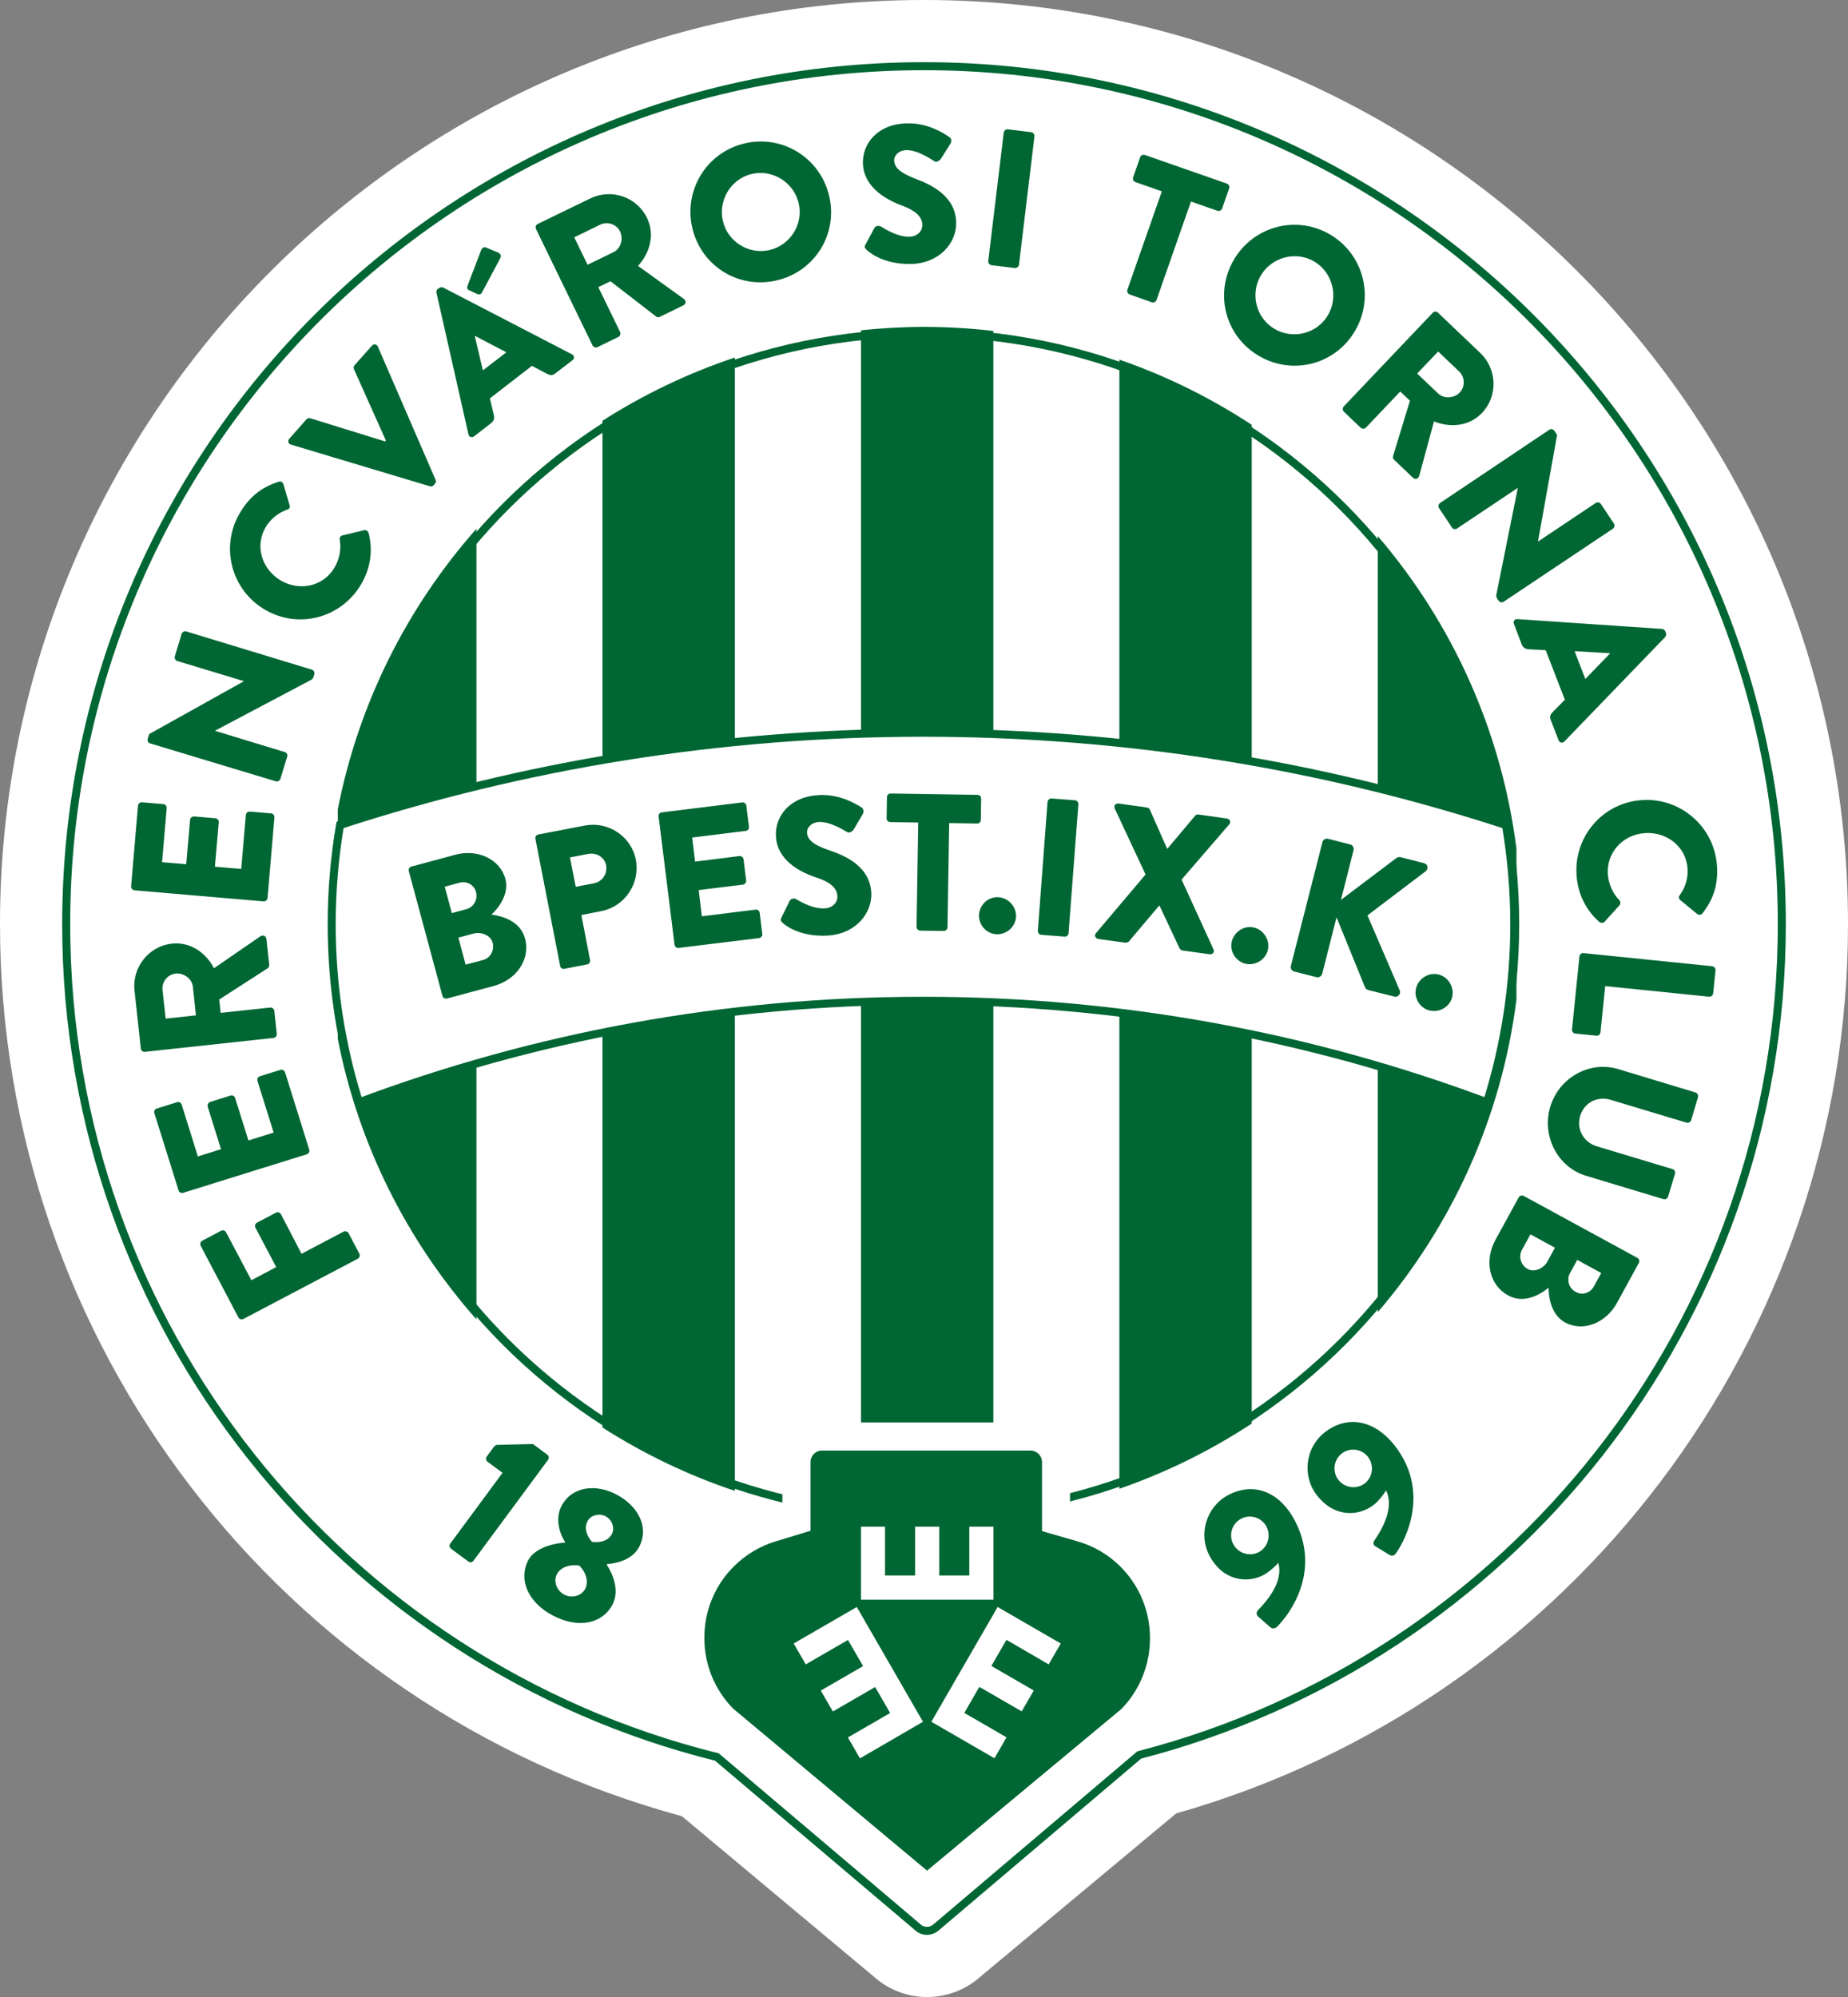
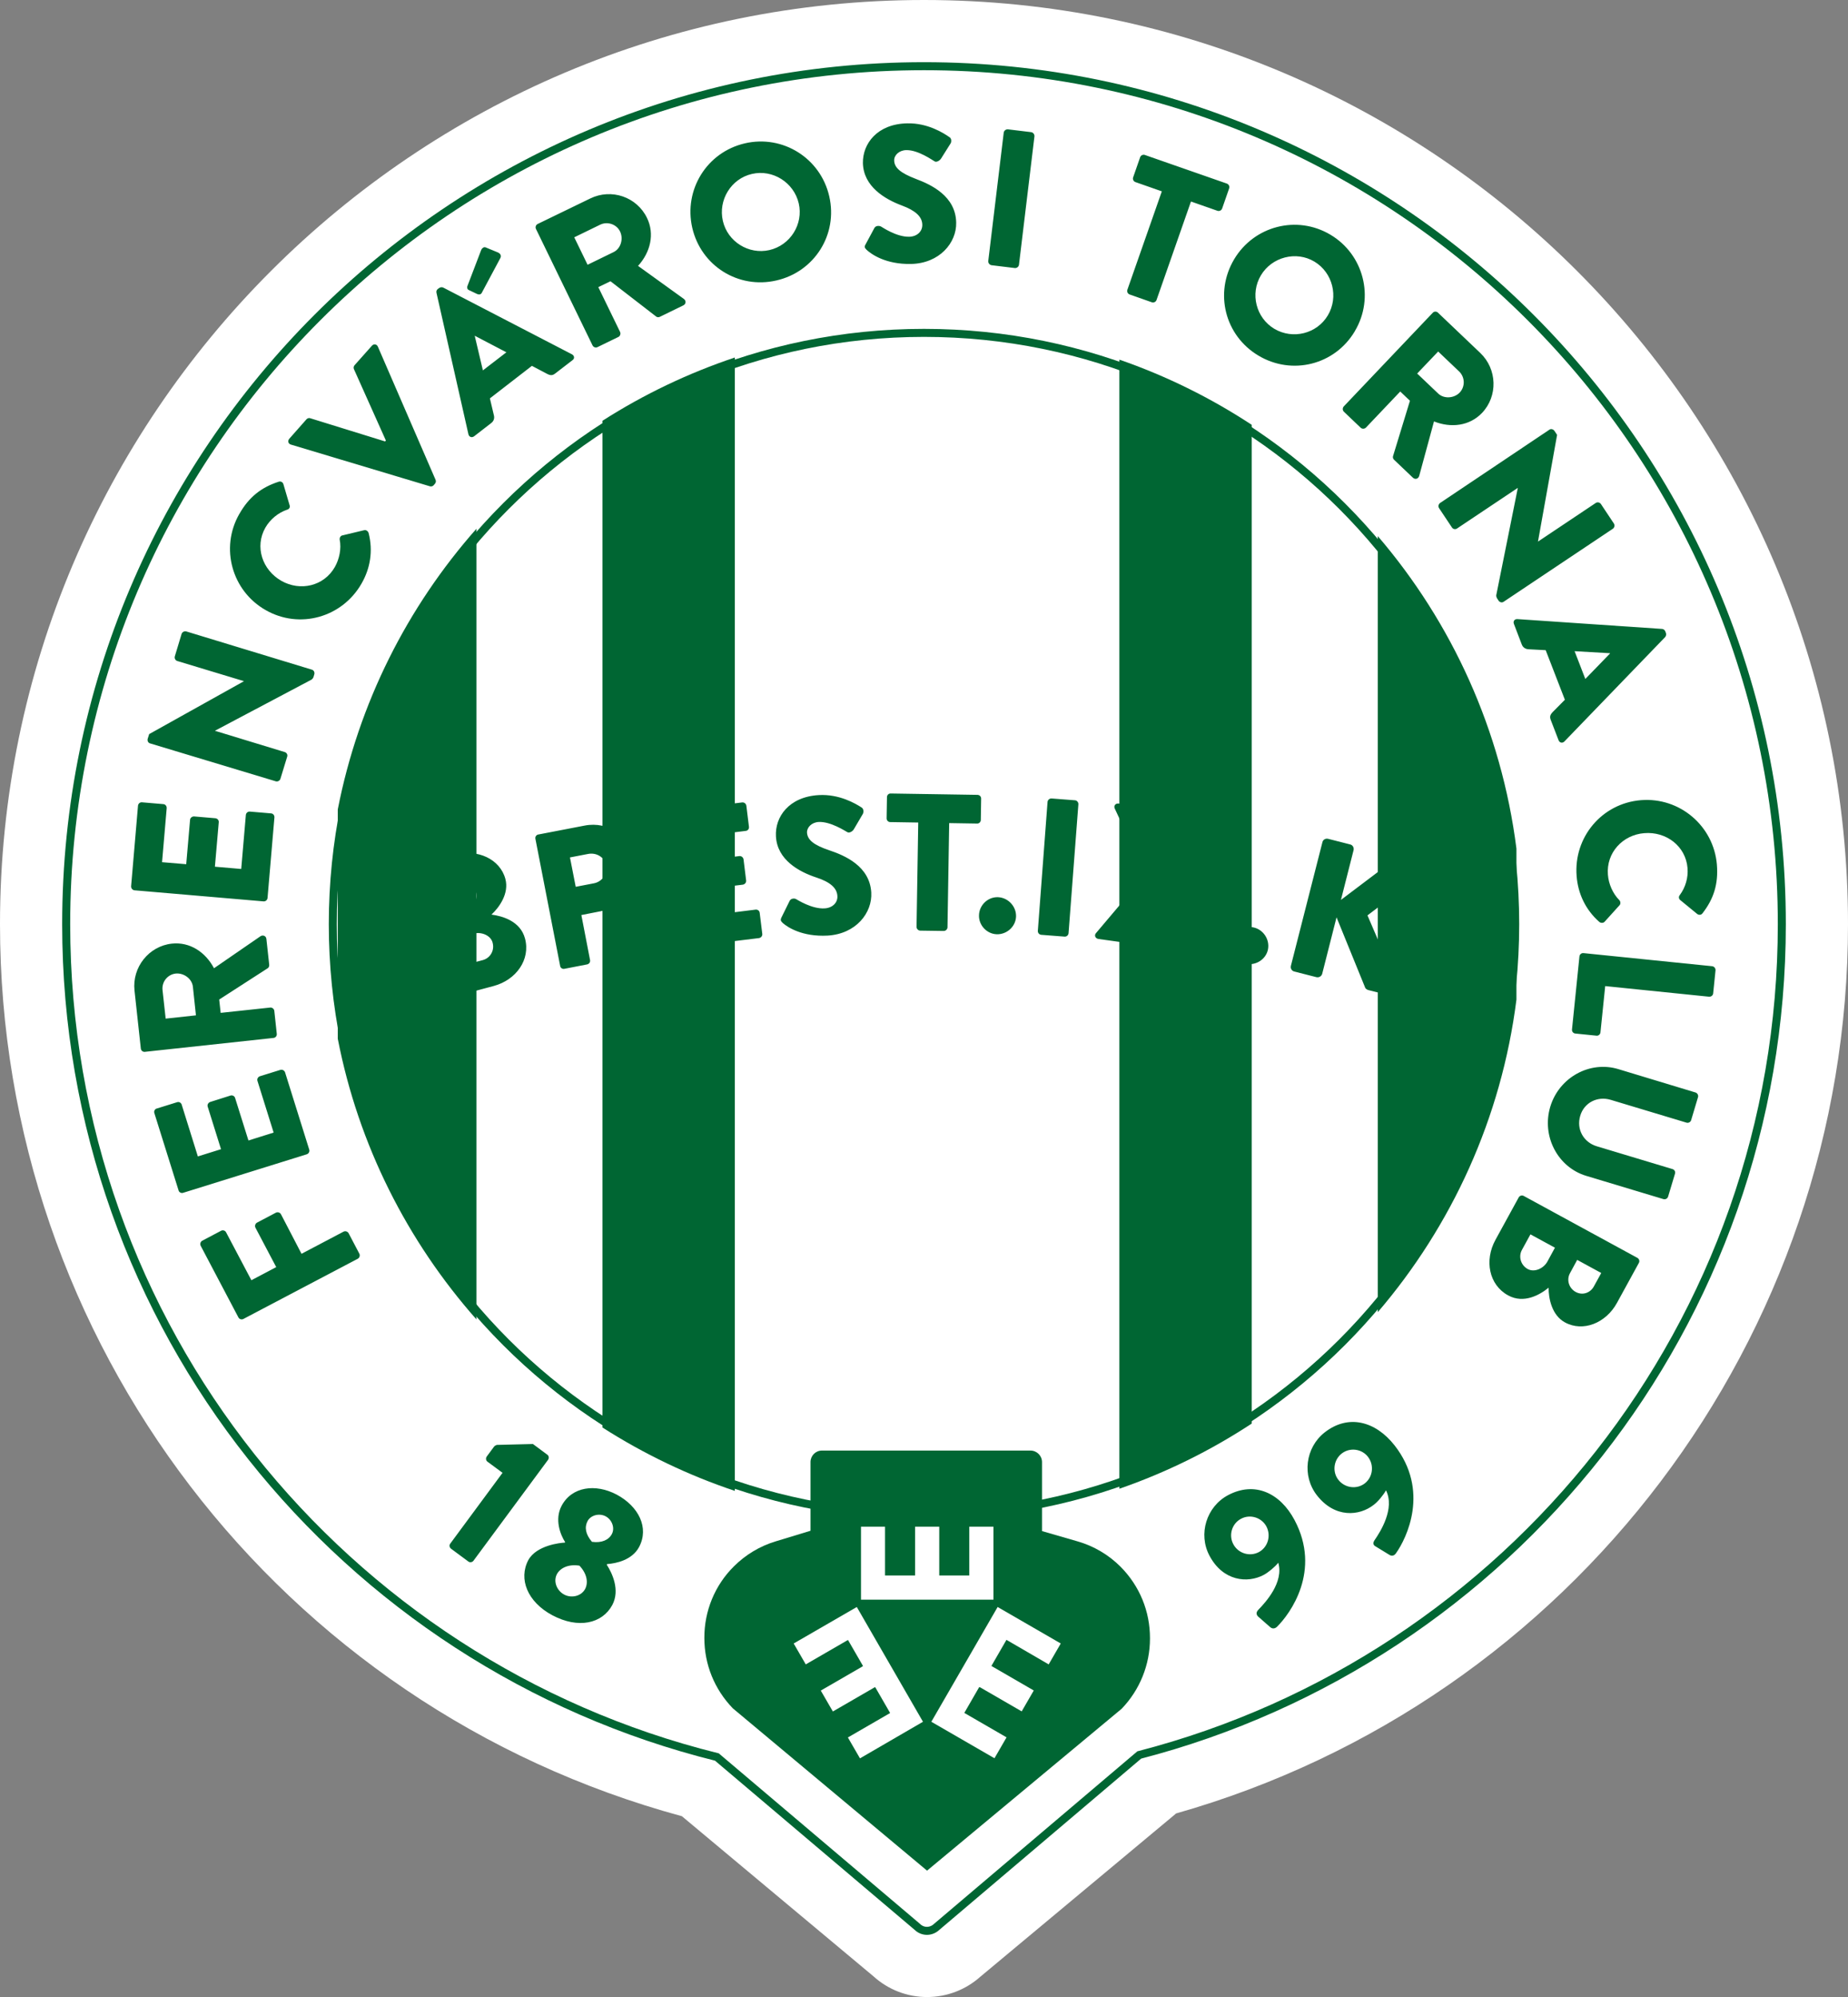
<svg xmlns="http://www.w3.org/2000/svg" version="1.1" id="Layer_1" x="0px" y="0px" viewBox="0 0 1636.4 1768" style="enable-background:new 0 0 1636.4 1768;" xml:space="preserve">
  <rect x="0" y="0" width="1636.4" height="1768" fill="#808080" stroke="none" />
  <style type="text/css">
	.st0{fill:#FFFFFF;}
	.st1{fill:#FFFFFF;stroke:#006633;stroke-width:7.098;}
	.st2{fill:#006633;}
	.st3{fill:none;stroke:#006633;stroke-width:7.098;}
</style>
  <path class="st0" d="M818.2,0C367.1,0,0,367,0,818.2c0,369.9,247.7,693.1,603.8,789.7l169.7,141.8c13,11.8,29.9,18.3,47.4,18.3  c17.5,0,34.2-6.4,47.2-18l172.6-143.9c0.2-0.2,0.4-0.4,0.6-0.6c351-99.6,595.1-421.6,595.1-787.2C1636.4,367,1269.4,0,818.2,0  L818.2,0z" />
  <path class="st1" d="M1577.8,818.2c0-419.5-340.1-759.6-759.6-759.6c-419.5,0-759.6,340.1-759.6,759.6  c0,356.3,245.3,655.2,576.2,737.3l177.4,150.3c2.3,2.3,5.4,3.6,8.6,3.6c3,0,6.2-1.2,8.6-3.5l179.4-152.2  C1336,1469.1,1577.8,1171.9,1577.8,818.2z" />
  <g>
-     <path class="st2" d="M879.6,623.8V293c-20.4-2.4-40.9-3.6-61.4-3.6c-18.8,0-37.5,1.1-55.8,3V1344c18.5,2,37.2,2.9,55.8,3   c20.8,0,41.2-1.2,61.4-3.6v-306.6V623.8z" />
    <path class="st2" d="M1108.4,623.8V376.1c-36.5-24-75.9-43.4-117.2-57.7V1318c41.3-14.3,80.7-33.7,117.2-57.7v-223.5V623.8z" />
    <path class="st2" d="M1342.8,751.3c-13.3-104.9-57.3-200.3-122.8-276.7v687.1c65.4-76.4,109.5-171.7,122.8-276.7V751.3z    M650.7,623.8V316.5c-41.2,13.8-80.6,32.6-117.2,56v891.3c36.6,23.4,76,42.3,117.2,56.1v-283.1V623.8z" />
    <path class="st2" d="M421.9,623.8V468.1c-61.1,69.1-104.4,154.3-122.8,248.5v203c18.3,94.2,61.7,179.4,122.8,248.5v-131.5V623.8z    M215.5,1167.7c-1.6,0.8-3.6,0.2-4.4-1.4l-33.4-63.4c-0.8-1.6-0.2-3.6,1.4-4.5l16.7-8.8c1.6-0.8,3.6-0.2,4.4,1.4l22.4,42.4l22-11.6   l-18.4-34.9c-0.8-1.6-0.2-3.6,1.4-4.5l16.7-8.8c1.6-0.8,3.6-0.2,4.5,1.4L267,1110l37.2-19.6c1.6-0.8,3.6-0.2,4.5,1.4l9.5,18.1   c0.8,1.6,0.2,3.6-1.4,4.5L215.5,1167.7z M162.2,1056c-1.7,0.6-3.6-0.4-4.1-2.1c0,0,0,0,0-0.1l-21.4-68.3c-0.6-1.7,0.3-3.5,2-4.1   c0,0,0.1,0,0.1,0l18-5.6c1.7-0.6,3.5,0.4,4.1,2.1c0,0,0,0,0,0.1l14.3,45.8l20.5-6.4l-11.8-37.7c-0.5-1.7,0.5-3.5,2.2-4.1l18-5.7   c1.7-0.5,3.6,0.4,4.1,2.2c0,0,0,0,0,0l11.8,37.6l22.3-7l-14.3-45.7c-0.6-1.7,0.4-3.6,2.2-4.2c0,0,0,0,0,0l18-5.6   c1.7-0.5,3.6,0.4,4.2,2.1l21.4,68.4c0.6,1.7-0.4,3.6-2.1,4.2c0,0,0,0,0,0L162.2,1056z M128.3,931.2c-1.8,0.2-3.4-1.1-3.6-2.9   l-5.6-51.4c-2.2-20.6,12.7-39.3,33.1-41.5c15.8-1.7,29.7,7.4,37.3,21.8l41.1-28.3c2.1-1.4,5-0.5,5.3,2.4l2.5,22.9   c0.1,1.4-0.6,2.5-1.2,2.9l-43.1,27.8l1.3,11.8l43.9-4.7c1.7-0.2,3.4,1.2,3.6,2.9l2.2,20.4c0.2,1.8-1.1,3.4-2.9,3.6c0,0,0,0,0,0   L128.3,931.2z M170.8,873.5c-0.8-7-8-12.3-15.2-11.6c-7.2,0.8-12.4,7.3-11.7,14.5l2.8,25.4l26.8-2.9L170.8,873.5z M119.1,788.2   c-1.8-0.2-3.1-1.8-3-3.6l6.1-71.3c0.2-1.8,1.7-3.2,3.6-3l18.8,1.6c1.8,0.1,3.1,1.7,3,3.5c0,0,0,0,0,0.1l-4.1,47.8l21.4,1.8   l3.4-39.3c0.1-1.7,1.8-3.1,3.6-3l18.8,1.6c1.9,0.2,3.2,1.8,3,3.6l-3.4,39.3l23.3,2l4.1-47.8c0.2-1.8,1.7-3.1,3.5-3c0,0,0,0,0,0   l18.8,1.6c1.8,0.1,3.1,1.7,3,3.5c0,0,0,0,0,0l-6.1,71.4c-0.2,1.8-1.7,3.1-3.5,3L119.1,788.2z M132.8,658.1c-1.7-0.5-2.5-2.4-2-4.1   l1.3-4.1l83.7-46.7l0.1-0.2L157,585.2c-1.7-0.5-2.7-2.4-2.2-4.1l6-19.9c0.6-1.7,2.4-2.6,4.1-2.2l111.4,33.9c1.6,0.5,2.5,2.4,2,4.1   l-0.8,2.7c-0.3,0.7-0.9,1.4-1.5,1.9l-85.6,45.3l0,0.1l61.7,18.8c1.7,0.5,2.8,2.3,2.2,4.1l-6,19.6c-0.5,1.7-2.5,2.7-4.1,2.2   L132.8,658.1z M212,454.9c8.6-15.1,19.6-23.5,34.7-28.4c2-0.7,3.8,0.4,4.3,2.3l5.5,18.7c0.5,1.7-0.5,3.3-2.2,3.7   c-8.1,2.8-15,8.5-19.3,15.9c-9.7,17-2.7,37.5,14.1,47.1c16.7,9.5,37.7,4.8,47.4-12.2c4-7.1,5.9-16.2,4.3-24.2   c-0.3-1.6,0.8-3.6,2.4-3.8l19.2-4.6c1.7-0.5,3.5,0.8,4,2.5c4.1,15.9,1.4,31.5-6.3,44.8c-17.2,30-54.9,40.6-84.9,23.4   c-29.9-17-40.4-55-23.4-84.9C211.9,455.1,212,455,212,454.9L212,454.9z M257.6,393.6c-2.4-0.7-3.1-3.2-1.4-5.2l15.2-17.2   c0.9-1.1,2.5-1.3,3.4-0.9l66.2,20.5l0.7-0.8l-28.3-63.2c-0.5-1.2-0.3-2.5,0.6-3.5l15.3-17.2c1.7-1.9,4.3-1.5,5.3,0.8l51.1,117.9   c0.5,1.2,0.3,2.5-0.6,3.5l-1.1,1.3c-0.8,0.9-2.2,1.3-3.4,0.9L257.6,393.6z M422.3,260.2l-7.3-3.5c-1.4-0.7-1.4-2.2-1.2-3.2   l12.3-32.2c0.4-1.2,2.2-3,3.9-2.3l10.9,4.5c2.7,1.2,2.9,3.2,2.3,4.7l-16.3,30.5C426,261,424,261,422.3,260.2z M506.5,313.7   l-114-59.1c-1.1-0.5-2.5-0.4-3.5,0.3l-1.4,1c-1,0.8-1.4,2.1-1.1,3.3l28.3,125.3c0.6,2.4,3,3.3,5.1,1.7l15-11.6   c2.8-2.1,3-4.9,2.4-7.1l-3.5-14.8l37.2-28.8l13.3,7c3.2,1.7,5,1.6,7.4-0.3l15.2-11.7C509,317.5,508.7,314.9,506.5,313.7   L506.5,313.7z M427.6,327.9l-7.2-30.5l0.1-0.1l27.9,14.6L427.6,327.9z M474.6,202.7c-0.8-1.6-0.1-3.6,1.5-4.4l46.6-22.6   c18.7-9.1,41.2-1.4,50.2,17.2c7,14.3,3,30.5-7.9,42.5l40.5,29.2c2.1,1.5,2.2,4.5-0.5,5.8l-20.7,10.1c-1.3,0.6-2.6,0.3-3.2-0.2   L540.6,249l-10.8,5.2l19.3,39.7c0.7,1.6,0,3.7-1.5,4.4l-18.5,9c-1.6,0.8-3.6,0.1-4.4-1.5L474.6,202.7z M543.3,223.2   c6.4-3.1,8.9-11.6,5.8-18.2c-3.1-6.5-11.2-9.2-17.6-6.1l-23,11.2l11.8,24.3L543.3,223.2z M659.6,126.9c33.7-7.8,67,13.2,74.7,46.9   c7.8,33.7-13,66.8-46.8,74.5c-33.7,7.8-66.7-12.9-74.5-46.6C605.3,168,625.9,134.7,659.6,126.9L659.6,126.9z M681.3,221.4   c18.6-4.3,30.2-23,26-41.3c-4.3-18.5-23-30.4-41.5-26.1c-18.4,4.2-30,23.1-25.7,41.6C644.3,213.9,662.9,225.6,681.3,221.4z    M766.5,216.3l7.8-14.5c1.3-2.3,4.6-2,5.9-1.2c0.7,0.3,13.4,9.2,24.8,9c6.9-0.1,11.8-4.6,11.7-10.6c-0.1-7.3-6.3-12.7-18.2-17.1   c-15-5.6-33.9-16.8-34.4-37.5c-0.3-17.1,12.6-34.7,39.3-35.2c18-0.4,32,8.5,37.3,12.2c2.1,1.2,1.8,4.3,1.1,5.5l-8.5,13.5   c-1.2,1.9-4.3,3.6-5.8,2.4c-1.6-0.8-14.4-10.1-25-9.9c-6.2,0.1-10.8,4.4-10.7,9.1c0.1,6.4,5.4,11.1,19.2,16.4   c13.6,5.1,35.3,15.2,35.7,38.7c0.4,17.8-14.7,36.1-40.1,36.6c-22.5,0.4-35.1-8.7-39.2-12.5C765.7,219.4,765.1,218.7,766.5,216.3   L766.5,216.3z M888.8,117.4c0.3-1.8,1.9-3,3.7-2.9l20.6,2.5c1.8,0.3,3,1.9,2.9,3.7l-13.7,113.7c-0.2,1.7-1.9,3.1-3.7,2.9l-20.6-2.5   c-1.8-0.3-3-1.9-2.9-3.7L888.8,117.4z M1028.8,169.4l-23.4-8.2c-1.7-0.6-2.6-2.5-2-4.2c0,0,0,0,0,0l6.2-17.8c0.6-1.7,2.5-2.6,4.2-2   c0,0,0,0,0,0l72.5,25.3c1.7,0.6,2.7,2.4,2.1,4.2c0,0,0,0,0,0.1l-6.2,17.8c-0.6,1.7-2.5,2.6-4.2,2c0,0,0,0,0,0l-23.4-8.2l-30.5,87.2   c-0.6,1.7-2.5,2.6-4.2,2l-19.6-6.9c-1.7-0.6-2.6-2.5-2-4.2L1028.8,169.4z M1178.1,207.8c29.5,17.5,39.2,55.7,21.7,85.2   c-0.1,0.1-0.1,0.2-0.2,0.4c-17.7,29.7-55.6,39.2-85.3,21.4c-29.7-17.7-39.2-55.4-21.5-85.2C1110.4,200,1148.4,190.1,1178.1,207.8   L1178.1,207.8z M1128.4,291.1c16.4,9.7,37.7,4.4,47.4-11.9c9.7-16.3,4.4-37.8-11.9-47.6c-16.2-9.7-37.7-4.1-47.4,12.2   C1106.8,260.1,1112.2,281.4,1128.4,291.1L1128.4,291.1z M1268.7,276.9c1.2-1.3,3.3-1.4,4.6-0.1l37.5,35.7   c15,14.3,15.7,38.2,1.5,53.1c-11,11.5-27.4,13.5-42.5,7.5l-13.1,48.2c-0.7,2.5-3.4,3.6-5.6,1.6l-16.7-15.9   c-0.8-0.8-1.2-1.9-0.9-3.1l15-49.1l-8.6-8.2l-30.4,32c-1.3,1.2-3.3,1.3-4.6,0.1l-14.9-14.2c-1.3-1.3-1.3-3.3-0.1-4.7L1268.7,276.9z    M1273.5,348.4c5.1,4.9,14.1,4.3,19.1-0.9c4.9-5.3,4.7-13.5-0.5-18.6l-18.6-17.7l-18.6,19.5L1273.5,348.4z M1372,380.4   c1.4-1,3.4-0.4,4.4,1l2.4,3.6l-16.9,94.3l0.1,0.1l51-34.1c1.5-1,3.5-0.6,4.6,0.9l11.5,17.3c0.9,1.5,0.6,3.5-0.9,4.6l-96.8,64.7   c-1.5,1-3.4,0.4-4.4-1l-1.5-2.3c-0.4-0.7-0.6-1.6-0.6-2.4l19.1-95l-0.1-0.1l-53.7,35.9c-1.5,1-3.5,0.6-4.5-0.9c0,0,0,0,0,0   l-11.4-17.1c-1-1.5-0.6-3.5,0.9-4.6L1372,380.4z M1343.7,548.1l128.1,8.7c1.2,0.1,2.3,0.9,2.8,2.1l0.6,1.6c0.4,1.2,0.1,2.5-0.7,3.5   l-89.2,92.4c-1.7,1.8-4.3,1.3-5.2-1.1l-6.9-17.9c-1.1-2.9-0.6-4.6,1.9-7.2l10.6-10.7l-17-43.9l-15.1-0.8c-2.2-0.1-4.9-1.1-6.1-4.3   l-6.8-17.8C1339.5,550,1341.2,547.9,1343.7,548.1z M1403.8,601.1l21.9-22.6l-0.1-0.2l-31.3-1.8L1403.8,601.1z M1520.3,765.5   c1.4,17.2-2.9,30.4-12.7,43c-1,1.5-3,1.8-4.5,0.8c-0.1-0.1-0.2-0.2-0.3-0.2l-15-12.3c-1.3-1.1-1.5-3-0.4-4.3c0,0,0,0,0,0   c5.1-6.9,7.6-15.4,6.9-24c-1.6-19.5-19-32.5-38.3-30.9c-19.1,1.5-33.8,17.3-32.2,36.8c0.6,8.1,4.3,16.7,10.1,22.5   c1.1,1.1,1.3,3.4,0.2,4.5l-13.2,14.6c-1.1,1.3-3.4,1.3-4.7,0.2c-12.3-10.8-18.9-25.2-20.1-40.5c-2.8-34.5,22.4-64.5,56.9-67.3   c34.3-2.8,64.4,22.7,67.3,57C1520.3,765.3,1520.3,765.4,1520.3,765.5L1520.3,765.5z M1516.1,855.4c1.7,0.2,3.1,1.7,3,3.6l-2.1,20.5   c-0.2,1.8-1.8,3-3.6,2.9l-92-9.4l-4.2,41c-0.2,1.8-1.8,3.1-3.5,2.9c0,0,0,0,0,0l-18.8-1.9c-1.8-0.2-3.1-1.8-2.9-3.6c0,0,0,0,0,0   l6.6-64.7c0.2-1.8,1.8-3.1,3.6-2.9c0,0,0,0,0,0L1516.1,855.4z M1501.4,967.2c1.6,0.5,2.7,2.4,2.2,4.1l-6.1,20.4   c-0.5,1.7-2.4,2.7-4.1,2.2l-67.1-20.2c-11.6-3.5-23.5,2.3-27,14.1c-3.6,12,3,23.5,14.6,27l67.1,20.2c1.7,0.5,2.8,2.3,2.2,4.1   l-6.1,20.3c-0.5,1.7-2.4,2.7-4.1,2.2l-68.4-20.6c-25.2-7.6-39.7-35.1-31.8-61.3c7.9-26,35.1-40.8,60.2-33.2L1501.4,967.2z    M1449.9,1113.6c1.6,0.9,2.2,2.9,1.3,4.5l-19.4,35.4c-9.8,17.9-30.1,26-46.1,17.2c-11.7-6.4-14.5-21.5-14.4-30.7   c-7.7,6.3-21.9,14.5-35.9,6.8c-17-9.3-21.1-31-11.2-49.1l20.6-37.6c0.9-1.6,2.9-2.2,4.5-1.3L1449.9,1113.6z M1347.7,1106.5   c-3.3,5.9-1.1,13.6,5.1,17c6.1,3.3,14.2-0.7,17.4-6.6l6.7-12.3l-21.7-11.8L1347.7,1106.5z M1390.2,1127.2c-3.2,5.8-1,13.3,5.1,16.6   c6.1,3.3,13,0.8,16.1-5l6.5-11.8l-21.3-11.6L1390.2,1127.2z" />
  </g>
  <path class="st3" d="M818.2,1341.7c289.1,0,523.5-234.4,523.5-523.5c0-289.1-234.4-523.5-523.5-523.5  c-289.1,0-523.5,234.4-523.5,523.5C294.7,1107.4,529.1,1341.7,818.2,1341.7L818.2,1341.7z" />
  <path class="st2" d="M445,1303.9l-13.4-9.9c-1.4-1-1.6-3.1-0.6-4.5l6.5-8.8c0.6-0.7,1.5-1.2,2.4-1.5l32-0.8l12.8,9.5  c1.4,1,1.6,3.1,0.6,4.5l-66,89.3c-1,1.4-3.1,1.8-4.5,0.8l-15.4-11.4c-1.4-1.1-1.8-3.1-0.7-4.5c0,0,0,0,0,0L445,1303.9z   M500.2,1365.7l0.2-0.5c-4.2-6.5-9.5-20-3.1-32.1c9.1-17.1,30.1-19.8,48.8-9.9c19.4,10.4,28.9,29.3,19.8,46.4  c-6.2,11.6-20.3,14.5-28.3,15.1l-0.3,0.6c4.8,7.4,11.9,22.4,4.9,35.6c-8.9,16.6-30.2,21.3-53.1,9.1c-22.1-11.8-30.1-32.1-21.3-48.8  C475,1368,496.4,1365.8,500.2,1365.7z M499.6,1411.7c6.1,3.3,14.9,1.7,18.5-4.9c3-5.7,1.7-13.6-5-20.7c-9.4-1.5-16.8,1.8-19.9,7.4  C489.6,1400.3,493.3,1408.4,499.6,1411.7z M541.8,1358.1c2.8-5.2,0.3-12.6-5.5-15.7c-5.7-3-13.2-1-16,4.2  c-2.9,5.5-1.8,11.8,3.9,18.4C532.8,1366.2,539.1,1363.3,541.8,1358.1z M1114.5,1424.9c5.9-6.1,22.5-24,17.4-41.4  c-3,3.8-8.8,8.6-12.9,10.8c-14.3,7.6-36,5.6-48-17c-10.2-19.2-2.7-43.4,16.4-53.6c23.7-12.6,46.2-1.9,58.9,22  c23.9,44.9-3.7,82.9-15.6,94.6c-2,1.8-4.2,1.8-6.1,0.1l-10.7-9.4C1112.4,1429.3,1112,1427.4,1114.5,1424.9L1114.5,1424.9z   M1121.4,1351.4c-4.2-7.9-14.4-11.2-22.5-6.8c-8.1,4.3-11.1,14.5-6.8,22.5c4.3,8.1,14.4,11.3,22.6,7  C1122.7,1369.8,1125.7,1359.6,1121.4,1351.4L1121.4,1351.4z M1217.4,1363.2c4.8-7,18-27.6,9.9-43.8c-2.4,4.3-7.1,10-10.8,12.8  c-12.8,10.1-34.5,11.9-50.3-8.3c-13.5-17.2-10.3-42.3,6.7-55.7c21.1-16.6,45.2-9.9,61.9,11.3c31.4,40,10.9,82.3,1.2,95.8  c-1.6,2.2-3.8,2.5-5.9,1.1l-12.1-7.4C1216.1,1368,1215.3,1366.1,1217.4,1363.2L1217.4,1363.2z M1211.3,1289.7  c-5.5-7.1-16.1-8.5-23.3-2.8c-7.2,5.7-8.4,16.3-2.8,23.3c5.7,7.2,16.2,8.6,23.4,3C1215.8,1307.5,1216.9,1296.9,1211.3,1289.7z" />
-   <path class="st1" d="M301.1,730.4c-4.9,29-7.4,58.4-7.4,87.8c0,53.5,8.1,106.7,24.2,157.7C473.4,917.8,641.6,886,817.3,886  s343.9,31.8,499.4,89.9c16.1-51,24.2-104.2,24.2-157.7c0-29.9-2.6-59.2-7.4-87.8c-162.5-53-336-81.7-516.2-81.7  S463.6,677.4,301.1,730.4L301.1,730.4z" />
  <path class="st2" d="M362,771.2c-0.5-1.8,0.6-3.6,2.3-4l38.9-10.5c19.7-5.3,39.6,3.9,44.3,21.4c3.5,12.9-5.5,25.3-12.3,31.6  c9.8,1.3,25.6,5.8,29.7,21.2c5,18.7-7.9,36.7-27.7,42l-41.4,11.1c-1.7,0.5-3.5-0.6-4-2.3c0,0,0,0,0,0L362,771.2z M413,804.9  c6.4-1.7,10.3-8.5,8.5-15.2c-1.8-6.7-8.4-9.9-14.7-8.2l-13,3.5l6.3,23.4L413,804.9z M427.5,850c6.7-1.8,10.6-8.7,8.7-15.4  c0,0,0,0,0-0.1c-1.8-6.7-10.3-9.7-16.8-8l-13.5,3.6l6.4,23.9L427.5,850z M474.1,742.6c-0.4-1.7,0.8-3.5,2.5-3.8c0,0,0,0,0.1,0  l41-7.9c20.9-4.1,41.3,9.6,45.3,30.1c4.1,21-9.7,41.5-30.4,45.6l-17.8,3.5l7.7,39.9c0.3,1.8-0.8,3.4-2.6,3.8l-20.1,3.9  c-1.8,0.4-3.5-0.8-3.8-2.5c0,0,0,0,0-0.1L474.1,742.6z M525.9,782c7.4-1.4,12.2-8.5,10.8-15.9c0,0,0-0.1,0-0.1  c-1.4-7.1-8.5-11.4-15.9-10l-16.1,3.1l5.1,26L525.9,782z M583.2,722.8c-0.2-1.8,1-3.4,2.8-3.6c0,0,0.1,0,0.1,0l71.1-8.8  c1.8-0.2,3.4,1.1,3.7,2.9l2.3,18.7c0.2,1.8-1,3.4-2.8,3.6c0,0,0,0,0,0l-47.5,5.9l2.6,21.3l39.2-4.9c1.8-0.2,3.4,1.1,3.7,2.9  l2.3,18.7c0.2,1.8-1.1,3.4-2.9,3.7l-39.1,4.8l2.8,23.2l47.6-5.9c1.8-0.2,3.4,1,3.6,2.8c0,0,0,0,0,0l2.3,18.7  c0.2,1.8-1.1,3.4-2.9,3.7l-71.1,8.7c-1.8,0.2-3.5-1-3.7-2.8c0,0,0,0,0,0L583.2,722.8z M692,812.2l7.3-14.8c1.3-2.3,4.6-2.2,5.8-1.3  c0.7,0.3,13.7,8.8,25.1,8.1c6.9-0.4,11.7-5,11.3-11c-0.4-7.3-6.8-12.5-18.8-16.4c-15.2-5-34.5-15.6-35.6-36.3  c-1-17.1,11.3-35.1,38-36.6c18-1,32.3,7.4,37.7,10.9c2.1,1.1,2,4.2,1.4,5.5l-8.1,13.8c-1.1,2-4.2,3.7-5.8,2.6  c-1.6-0.8-14.7-9.5-25.3-9c-6.2,0.3-10.6,4.8-10.4,9.4c0.4,6.4,5.8,11,19.8,15.7c13.7,4.6,35.8,14,37.1,37.4  c1,17.8-13.3,36.6-38.7,38.1c-22.4,1.2-35.4-7.4-39.6-11.1C691.4,815.4,690.8,814.7,692,812.2L692,812.2z M813.1,728.2l-24.8-0.4  c-1.8,0-3.2-1.5-3.2-3.3c0,0,0,0,0,0l0.3-18.8c0-1.8,1.5-3.3,3.3-3.2c0,0,0,0,0.1,0l76.8,1.2c1.9,0.1,3.3,1.6,3.2,3.4l-0.3,18.8  c0,1.8-1.5,3.3-3.3,3.2c0,0,0,0,0,0l-24.7-0.4L839,821c-0.1,1.8-1.6,3.2-3.4,3.2l-20.8-0.3c-1.8-0.1-3.2-1.6-3.2-3.4L813.1,728.2z   M883.8,794.3c9,0.4,16.3,8.3,15.9,17.3c-0.4,8.8-8.3,15.9-17.3,15.5c-8.8-0.4-15.9-8.2-15.5-17  C867.2,801.2,874.9,793.9,883.8,794.3L883.8,794.3z M927.6,709.9c0.2-1.8,1.8-3.1,3.6-3l20.7,1.6c1.7,0.1,3.1,1.8,3,3.5l-8.7,114.2  c-0.2,1.8-1.7,3.1-3.5,3l-20.7-1.6c-1.8-0.2-3.1-1.7-3-3.5L927.6,709.9z M1014.4,774.2l-27.3-58.4c-1.1-2.4,0.6-4.8,3.6-4.4l25,3.5  c1.2,0.1,2.1,1.1,2.5,1.9l15.3,34.6l0.2,0l24.5-29.1c0.4-0.7,1.7-1.4,3-1.2l25,3.5c2.9,0.4,4.1,3.2,2.3,5.2l-42.2,48.9l28.2,61.7  c1.2,2.6-0.7,4.8-3.4,4.4l-23.9-3.3c-1-0.1-2.3-1-2.7-1.9l-17.7-37.7l-0.4-0.1l-26.7,31.6c-0.8,0.8-1.9,1.3-3.1,1.2l-23.8-3.3  c-2.9-0.4-4.1-3.2-2.3-5.2L1014.4,774.2z M1109.7,821c8.8,1.7,14.8,10.6,13.1,19.5c-1.7,8.7-10.6,14.5-19.4,12.8  c-8.6-1.7-14.5-10.4-12.8-19.1C1092.3,825.4,1101.1,819.3,1109.7,821L1109.7,821z M1171,745.6c0.5-2.2,2.7-3.5,4.9-3  c0,0,0.1,0,0.1,0l19.6,5c2.2,0.5,3.5,2.8,3,5l-11.2,44.1l49-37c0.9-0.7,2.6-1.1,3.6-0.9l21.1,5.4c3.2,0.8,3.9,4.9,1.5,7l-51.7,39.2  l28.6,66.5c1.2,3-1.6,6.2-4.8,5.4l-23.1-5.8c-1.2-0.3-2.5-1.4-2.7-2l-25.4-62.4l-12.7,50c-0.6,2.2-2.8,3.5-5.1,3l-19.6-5  c-2.2-0.5-3.6-2.8-3-5c0,0,0-0.1,0-0.1L1171,745.6z M1274.8,863c8.6,2.7,13.5,12.3,10.8,20.8c-2.6,8.4-12.2,13.2-20.8,10.5  c-8.4-2.7-13.3-12-10.6-20.4C1257,865.3,1266.3,860.3,1274.8,863L1274.8,863z" />
-   <path class="st0" d="M1009.7,1369.3c-13.5-13.6-30.3-23.4-48.7-28.7l-13.5-3.9v-42.3c0-19.3-15.7-35.1-35-35.1H727.8  c-19.3,0-35,15.7-35,35.1v42.3l-13.2,4c-17.9,5.4-34.1,15.1-47.3,28.3c-21.7,21.7-33.6,50.5-33.5,81c0,29.7,11.5,58.2,32.1,79.6  l190,158.9l188.2-156.6l2-1.9c20.6-21.3,32.1-49.8,32-79.4C1043.3,1419.9,1031.4,1391,1009.7,1369.3L1009.7,1369.3z" />
  <path class="st2" d="M623.7,1450.1c0,23.4,8.9,45.4,25.2,62.3l172,143.7l172.3-143.3c16.1-16.7,25.1-39,25.1-62.2  c0.1-24.1-9.2-46.6-26.1-63.6c-10.6-10.6-23.7-18.3-38-22.4l-31.5-9.1v-61.1c0-5.6-4.5-10.1-10.1-10.2H727.8  c-5.6,0-10.1,4.6-10.1,10.2v60.8l-30.9,9.4c-13.9,4.2-26.6,11.8-36.9,22.1C633,1403.4,623.6,1426.3,623.7,1450.1L623.7,1450.1z" />
  <path class="st0" d="M783.7,1351.6h-21.3v64.6h117.3v-64.6h-21.4v43.2h-26.6v-43.2h-21.4v43.2h-26.6v-1.3L783.7,1351.6z   M928.6,1473.5l10.7-18.5l-55.9-32.3l-58.7,101.6l55.9,32.3l10.7-18.5l-36.3-21l-1.1-0.6l0.6-1.1l12-20.8l0.7-1.1l1.2,0.6l36.3,21  l10.7-18.5l-36.3-21l-1.2-0.7l0.6-1.1l12-20.8l0.7-1.2l1.1,0.6L928.6,1473.5z M817.3,1524.3l-58.6-101.6l-55.9,32.3l10.7,18.5  l36.3-21l1.1-0.6l0.7,1.2l12,20.8l0.6,1.1l-1.1,0.7l-36.3,21l10.7,18.5l36.3-21l1.1-0.6l0.7,1.1l12,20.8l0.6,1.1l-1.1,0.6l-36.3,21  l10.7,18.5L817.3,1524.3z" />
</svg>